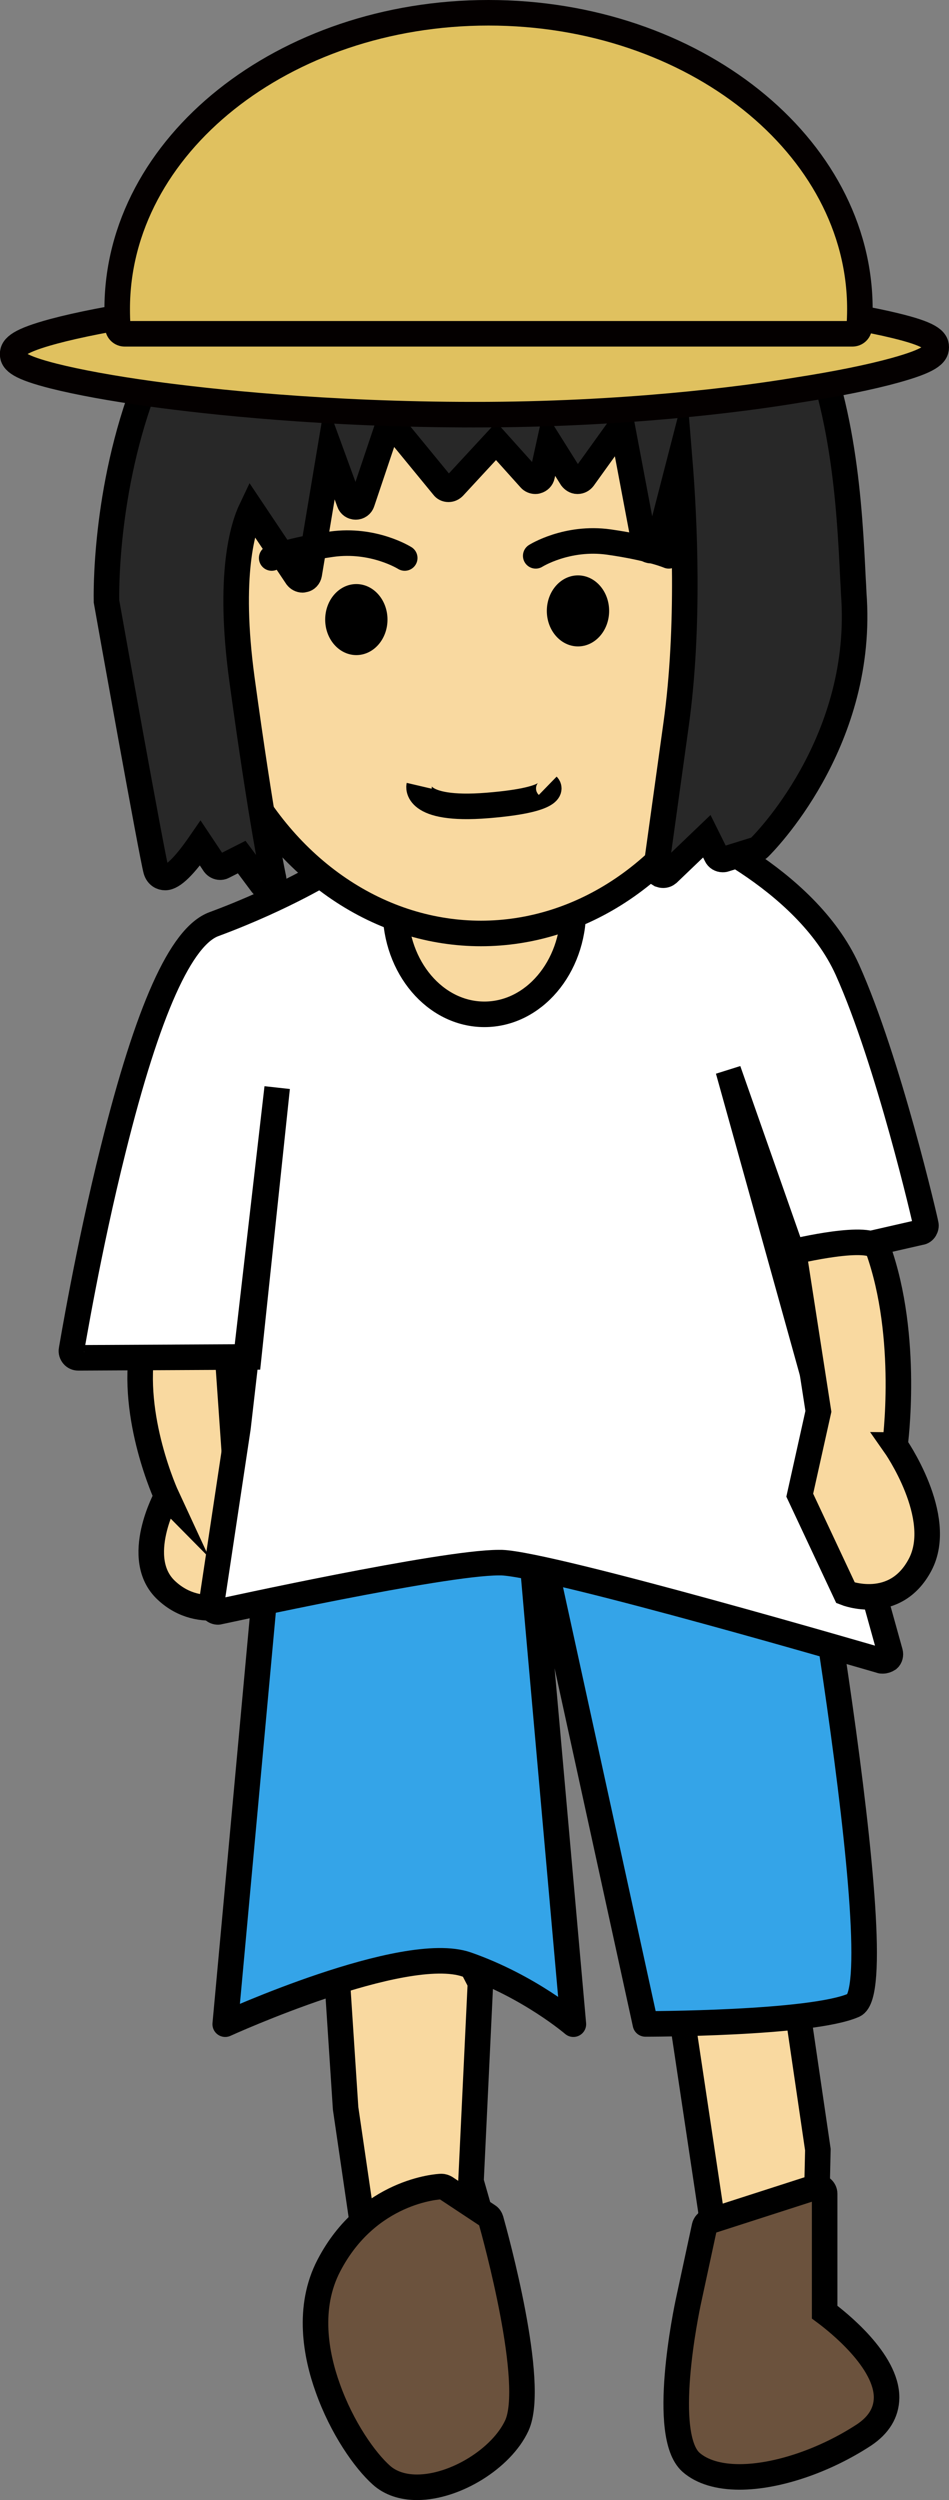
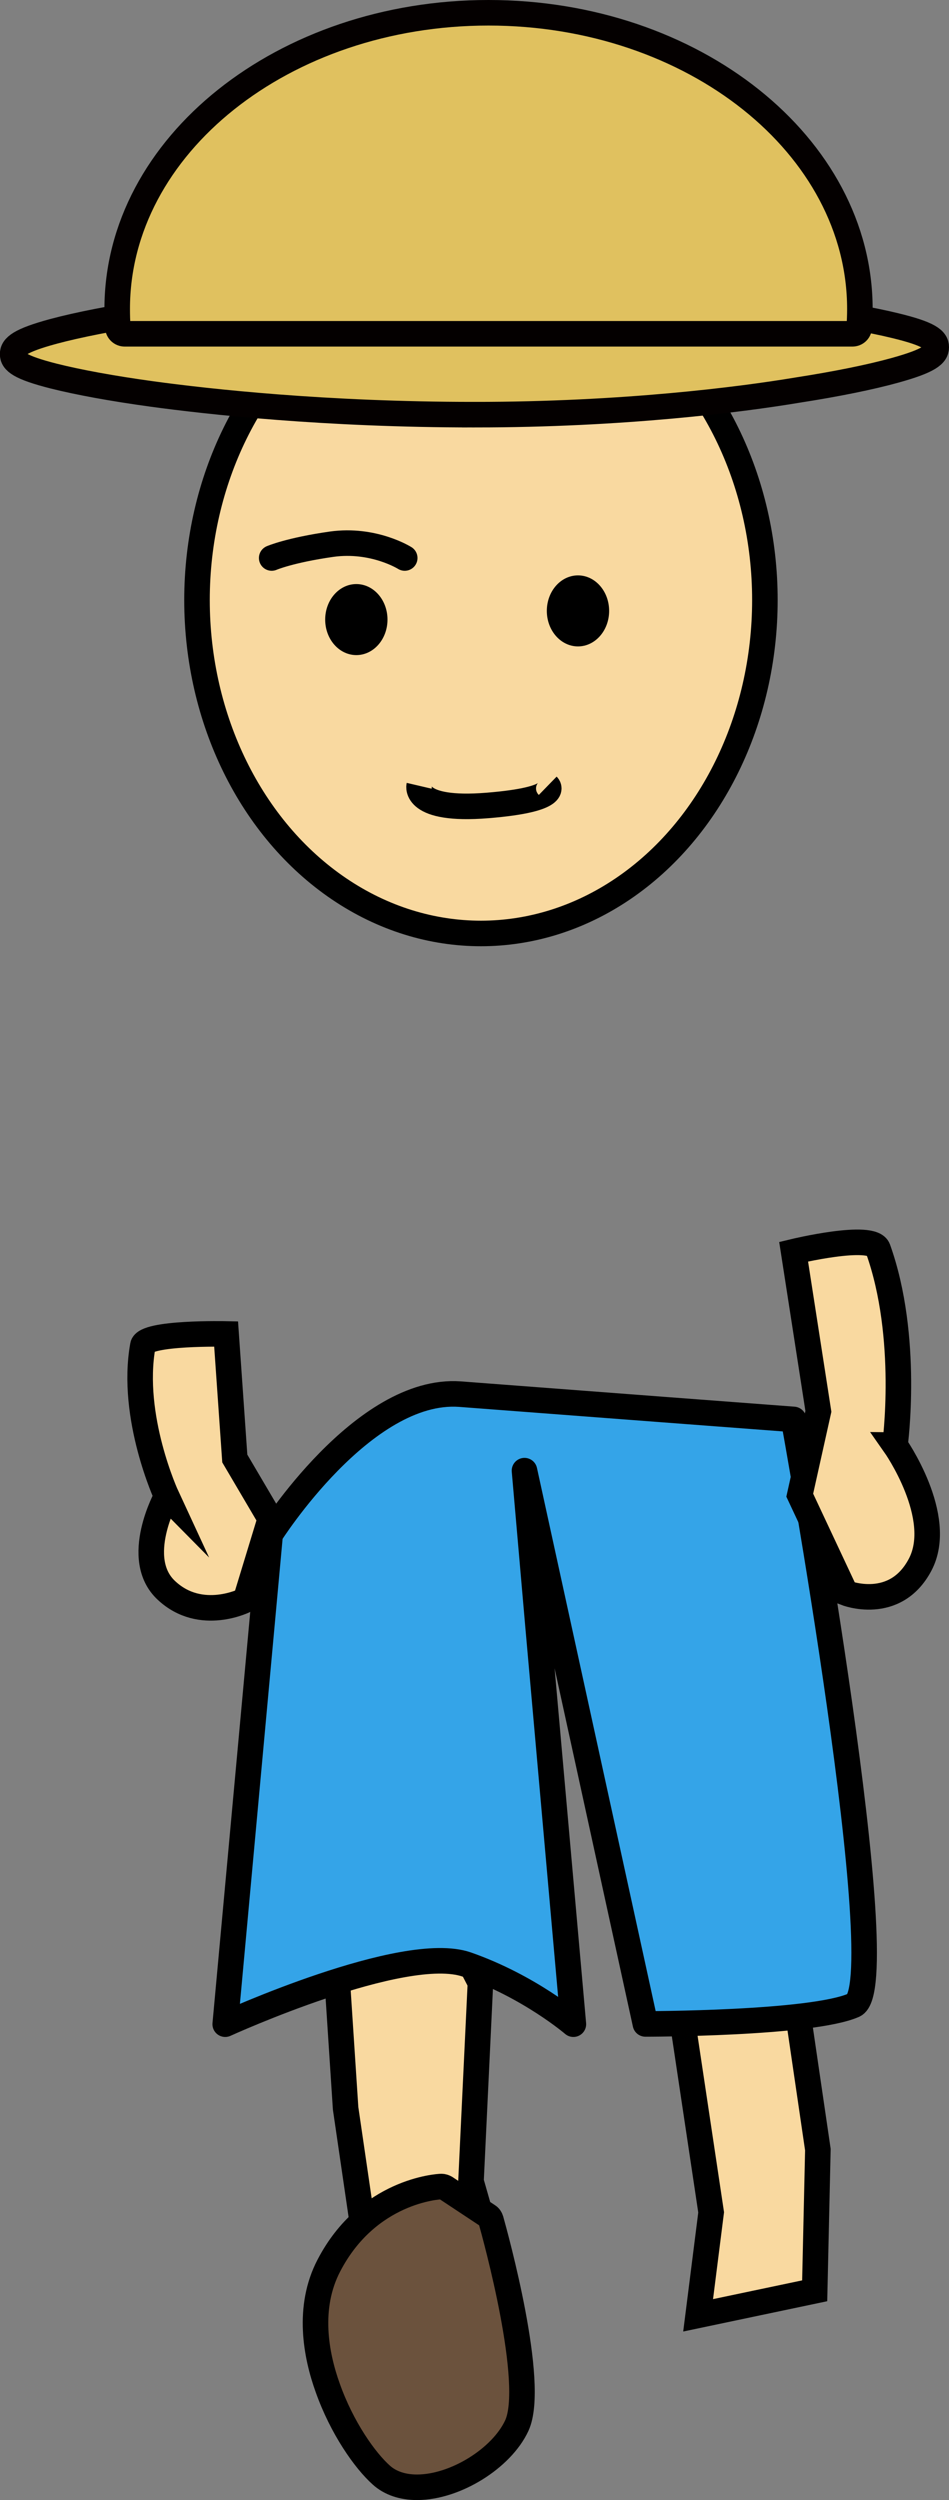
<svg xmlns="http://www.w3.org/2000/svg" id="_レイヤー_2" data-name="レイヤー 2" viewBox="0 0 74.33 195.7">
  <rect x="0" y="0" width="74.33" height="195.7" fill="#808080" stroke="none" />
  <defs>
    <style>
      .cls-1 {
        fill: #f9d9a0;
      }

      .cls-1, .cls-2, .cls-3, .cls-4, .cls-5, .cls-6, .cls-7, .cls-8 {
        stroke-width: 2px;
      }

      .cls-1, .cls-2, .cls-3, .cls-4, .cls-6, .cls-7, .cls-8 {
        stroke: #000;
      }

      .cls-1, .cls-2, .cls-3, .cls-5, .cls-6, .cls-7 {
        stroke-miterlimit: 10;
      }

      .cls-2, .cls-8 {
        fill: none;
      }

      .cls-3 {
        fill: #6b523d;
      }

      .cls-4 {
        fill: #34a4e8;
      }

      .cls-4, .cls-8 {
        stroke-linecap: round;
        stroke-linejoin: round;
      }

      .cls-5 {
        fill: #e0c15f;
        stroke: #040000;
      }

      .cls-6 {
        fill: #fff;
      }

      .cls-7 {
        fill: #282828;
      }
    </style>
  </defs>
  <g id="_足" data-name="足">
    <polygon class="cls-1" points="53.49 158.45 55.7 173.18 54.68 181.24 63.81 179.32 64.06 168.27 62.15 155.25 57.66 150.34 53.49 158.45" />
    <polygon class="cls-1" points="37.63 155.21 36.89 170.75 39.5 179.88 29.44 181.24 27.07 165.04 26.22 152.05 33.44 147.11 37.63 155.21" />
    <path class="cls-4" d="m21.16,120.13l-3.52,38.32s13.99-6.38,18.92-4.67c4.92,1.72,8.35,4.67,8.35,4.67l-2.75-30.95-1.08-12.38,9.47,43.31s13.01,0,16.33-1.47-4.72-45.85-4.72-45.85c0,0-18.56-1.4-26.14-1.98-7.58-.54-14.86,10.99-14.86,10.99Z" />
-     <path class="cls-3" d="m57.93,193.89c-1.65,0-2.96-.4-3.81-1.15-2.37-2.12-.4-11.71-.16-12.79l1.22-5.66c.04-.18.18-.34.36-.4l8.35-2.69c.05-.02.11-.02.16-.02.11,0,.22.04.32.11.14.11.22.27.22.43v9.27c1.01.75,4.89,3.81,4.85,6.72-.02,1.15-.61,2.12-1.76,2.89-3.07,2.01-6.81,3.29-9.76,3.29Z" />
    <path class="cls-3" d="m32.65,194.7c-1.11,0-2.08-.32-2.78-.95-1.29-1.15-3.09-3.7-4.2-6.83-.92-2.55-1.63-6.29.09-9.58,3.05-5.86,8.57-6.18,8.8-6.18h.02c.11,0,.22.04.31.09l3.34,2.21c.11.07.18.18.22.31.36,1.29,3.54,12.81,2.03,16.1-1.19,2.57-4.83,4.83-7.81,4.83Z" />
  </g>
  <g id="_胴体" data-name="胴体">
    <g>
      <path class="cls-1" d="m13.05,117.13s-2.71,4.89,0,7.38c2.71,2.52,6.18.74,6.18.74l1.94-6.36-2.78-4.72-.68-9.75s-6.34-.14-6.52.9c-1.01,5.61,1.87,11.82,1.87,11.82Z" />
-       <path class="cls-6" d="m69.12,130.01c-.05,0-.11,0-.14-.02-.25-.07-25.69-7.51-29.68-7.67h-.23c-4.44,0-21.72,3.81-21.88,3.84-.04,0-.07.02-.11.02-.14,0-.27-.05-.36-.14-.13-.13-.2-.31-.16-.47l2.08-13.81,3.07-26.62-2.23,21.08-13.33.07h-.02c-.16,0-.31-.07-.4-.18-.11-.13-.16-.29-.13-.45.02-.07,1.29-7.81,3.27-15.7,2.71-10.9,5.3-16.67,7.89-17.62,5.61-2.08,9.2-4.35,9.23-4.37.09-.05.18-.09.29-.09.04,0,.07,0,.11.02.05.02,5.03,1.02,9.79,1.02.61,0,1.22-.02,1.78-.05,5.17-.32,14.46-4.35,14.55-4.38.07-.04.14-.05.22-.05s.14.02.2.04c.41.16,10.13,4.1,13.44,11.43,3.22,7.17,6.13,19.78,6.14,19.91.04.14,0,.29-.07.41s-.2.22-.34.23l-9.82,2.24-5.24-14.92,5.49,19.72,7.19,25.85c.05.18,0,.4-.14.52-.14.09-.29.14-.43.14Z" />
-       <ellipse class="cls-1" cx="37.94" cy="71.21" rx="6.97" ry="8.19" />
      <path class="cls-1" d="m70.09,113.12s3.95,5.62,1.98,9.36-5.84,2.21-5.84,2.21l-3.59-7.65,1.46-6.56-1.94-12.5s6.16-1.49,6.61-.22c2.48,6.92,1.33,15.36,1.33,15.36Z" />
    </g>
  </g>
  <g id="_顔" data-name="顔">
    <g>
      <ellipse class="cls-1" cx="37.67" cy="46.97" rx="22.24" ry="26.1" />
      <ellipse cx="45.27" cy="47.82" rx="2.44" ry="2.78" />
      <ellipse cx="27.91" cy="48.5" rx="2.44" ry="2.78" />
      <path class="cls-2" d="m32.83,61.51s-.47,2.01,5.35,1.54,4.72-1.54,4.72-1.54" />
-       <path class="cls-7" d="m20.94,69.43c-.16,0-.32-.07-.43-.22l-1.58-2.12-1.46.74c-.07.04-.16.05-.23.05-.18,0-.34-.09-.45-.23l-1.1-1.65c-1.24,1.8-2.16,2.69-2.75,2.69-.27,0-.59-.14-.72-.57-.31-1.1-3.74-20.23-3.88-21.05v-.07c0-.09-.23-8.59,3.13-17.16,1.98-5.05,4.81-9.14,8.41-12.16,4.49-3.77,10.2-5.86,16.94-6.18.77-.04,1.56-.05,2.3-.05,11.25,0,19.11,4.26,23.41,12.67,3.58,7.01,4.01,15.56,4.28,21.22.04.56.05,1.1.09,1.62.63,11.35-7.11,19.08-7.44,19.4-.05.05-.14.11-.22.13l-2.48.77c-.05.02-.11.02-.16.02-.2,0-.4-.11-.49-.31l-.75-1.51-3.04,2.91c-.11.09-.23.14-.38.14-.09,0-.16-.02-.25-.05-.2-.11-.32-.32-.29-.56l1.55-11.16c1.08-7.71.65-16.24.29-20.68l-1.71,6.63c-.05.23-.27.41-.52.41h-.02c-.25,0-.47-.2-.5-.43l-1.78-9.43-3.02,4.2c-.11.14-.27.23-.45.23h-.02c-.18,0-.34-.11-.45-.25l-1.74-2.77-.57,2.59c-.04.2-.2.36-.4.41-.05.02-.09.02-.14.02-.14,0-.31-.07-.4-.18l-2.66-2.96-3.32,3.59c-.11.11-.25.18-.4.18h-.02c-.16,0-.31-.07-.4-.2l-4.22-5.14-2.14,6.36c-.07.22-.27.36-.5.36h0c-.23,0-.43-.14-.5-.36l-1.51-4.13-1.63,9.75c-.04.22-.2.4-.41.43-.04,0-.07.02-.11.02-.18,0-.34-.09-.45-.23l-3.56-5.32c-.66,1.38-1.85,5.16-.74,13.33,1.53,11.16,2.46,15.56,2.48,15.61.05.25-.07.5-.31.61-.05.02-.13.04-.2.04Z" />
-       <path class="cls-8" d="m41.96,43.51s2.44-1.54,5.73-1.08c3.29.47,4.69,1.08,4.69,1.08" />
      <path class="cls-8" d="m31.7,43.68s-2.44-1.54-5.73-1.08c-3.29.47-4.69,1.08-4.69,1.08" />
      <path class="cls-5" d="m37.18,32.46c-11.75,0-20.88-1.02-25.28-1.62-3.13-.43-5.78-.92-7.69-1.4-2.68-.68-3.22-1.15-3.22-1.72s.54-1.06,3.2-1.78c1.94-.52,4.6-1.04,7.69-1.51,4.44-.66,13.62-1.8,25.28-1.8s20.89.97,25.26,1.53c3.13.41,5.78.86,7.69,1.33,2.69.65,3.22,1.11,3.22,1.69s-.54,1.06-3.2,1.8c-1.94.54-4.6,1.08-7.69,1.56-4.44.74-13.64,1.92-25.26,1.92Z" />
      <path class="cls-5" d="m9.77,26.13c-.29,0-.52-.22-.54-.5-.04-.5-.05-.97-.05-1.44C9.17,11.4,22.22,1,38.26,1s29.09,10.4,29.09,23.19c0,.47-.02.93-.05,1.44-.02.29-.25.5-.54.5H9.77Z" />
    </g>
  </g>
</svg>